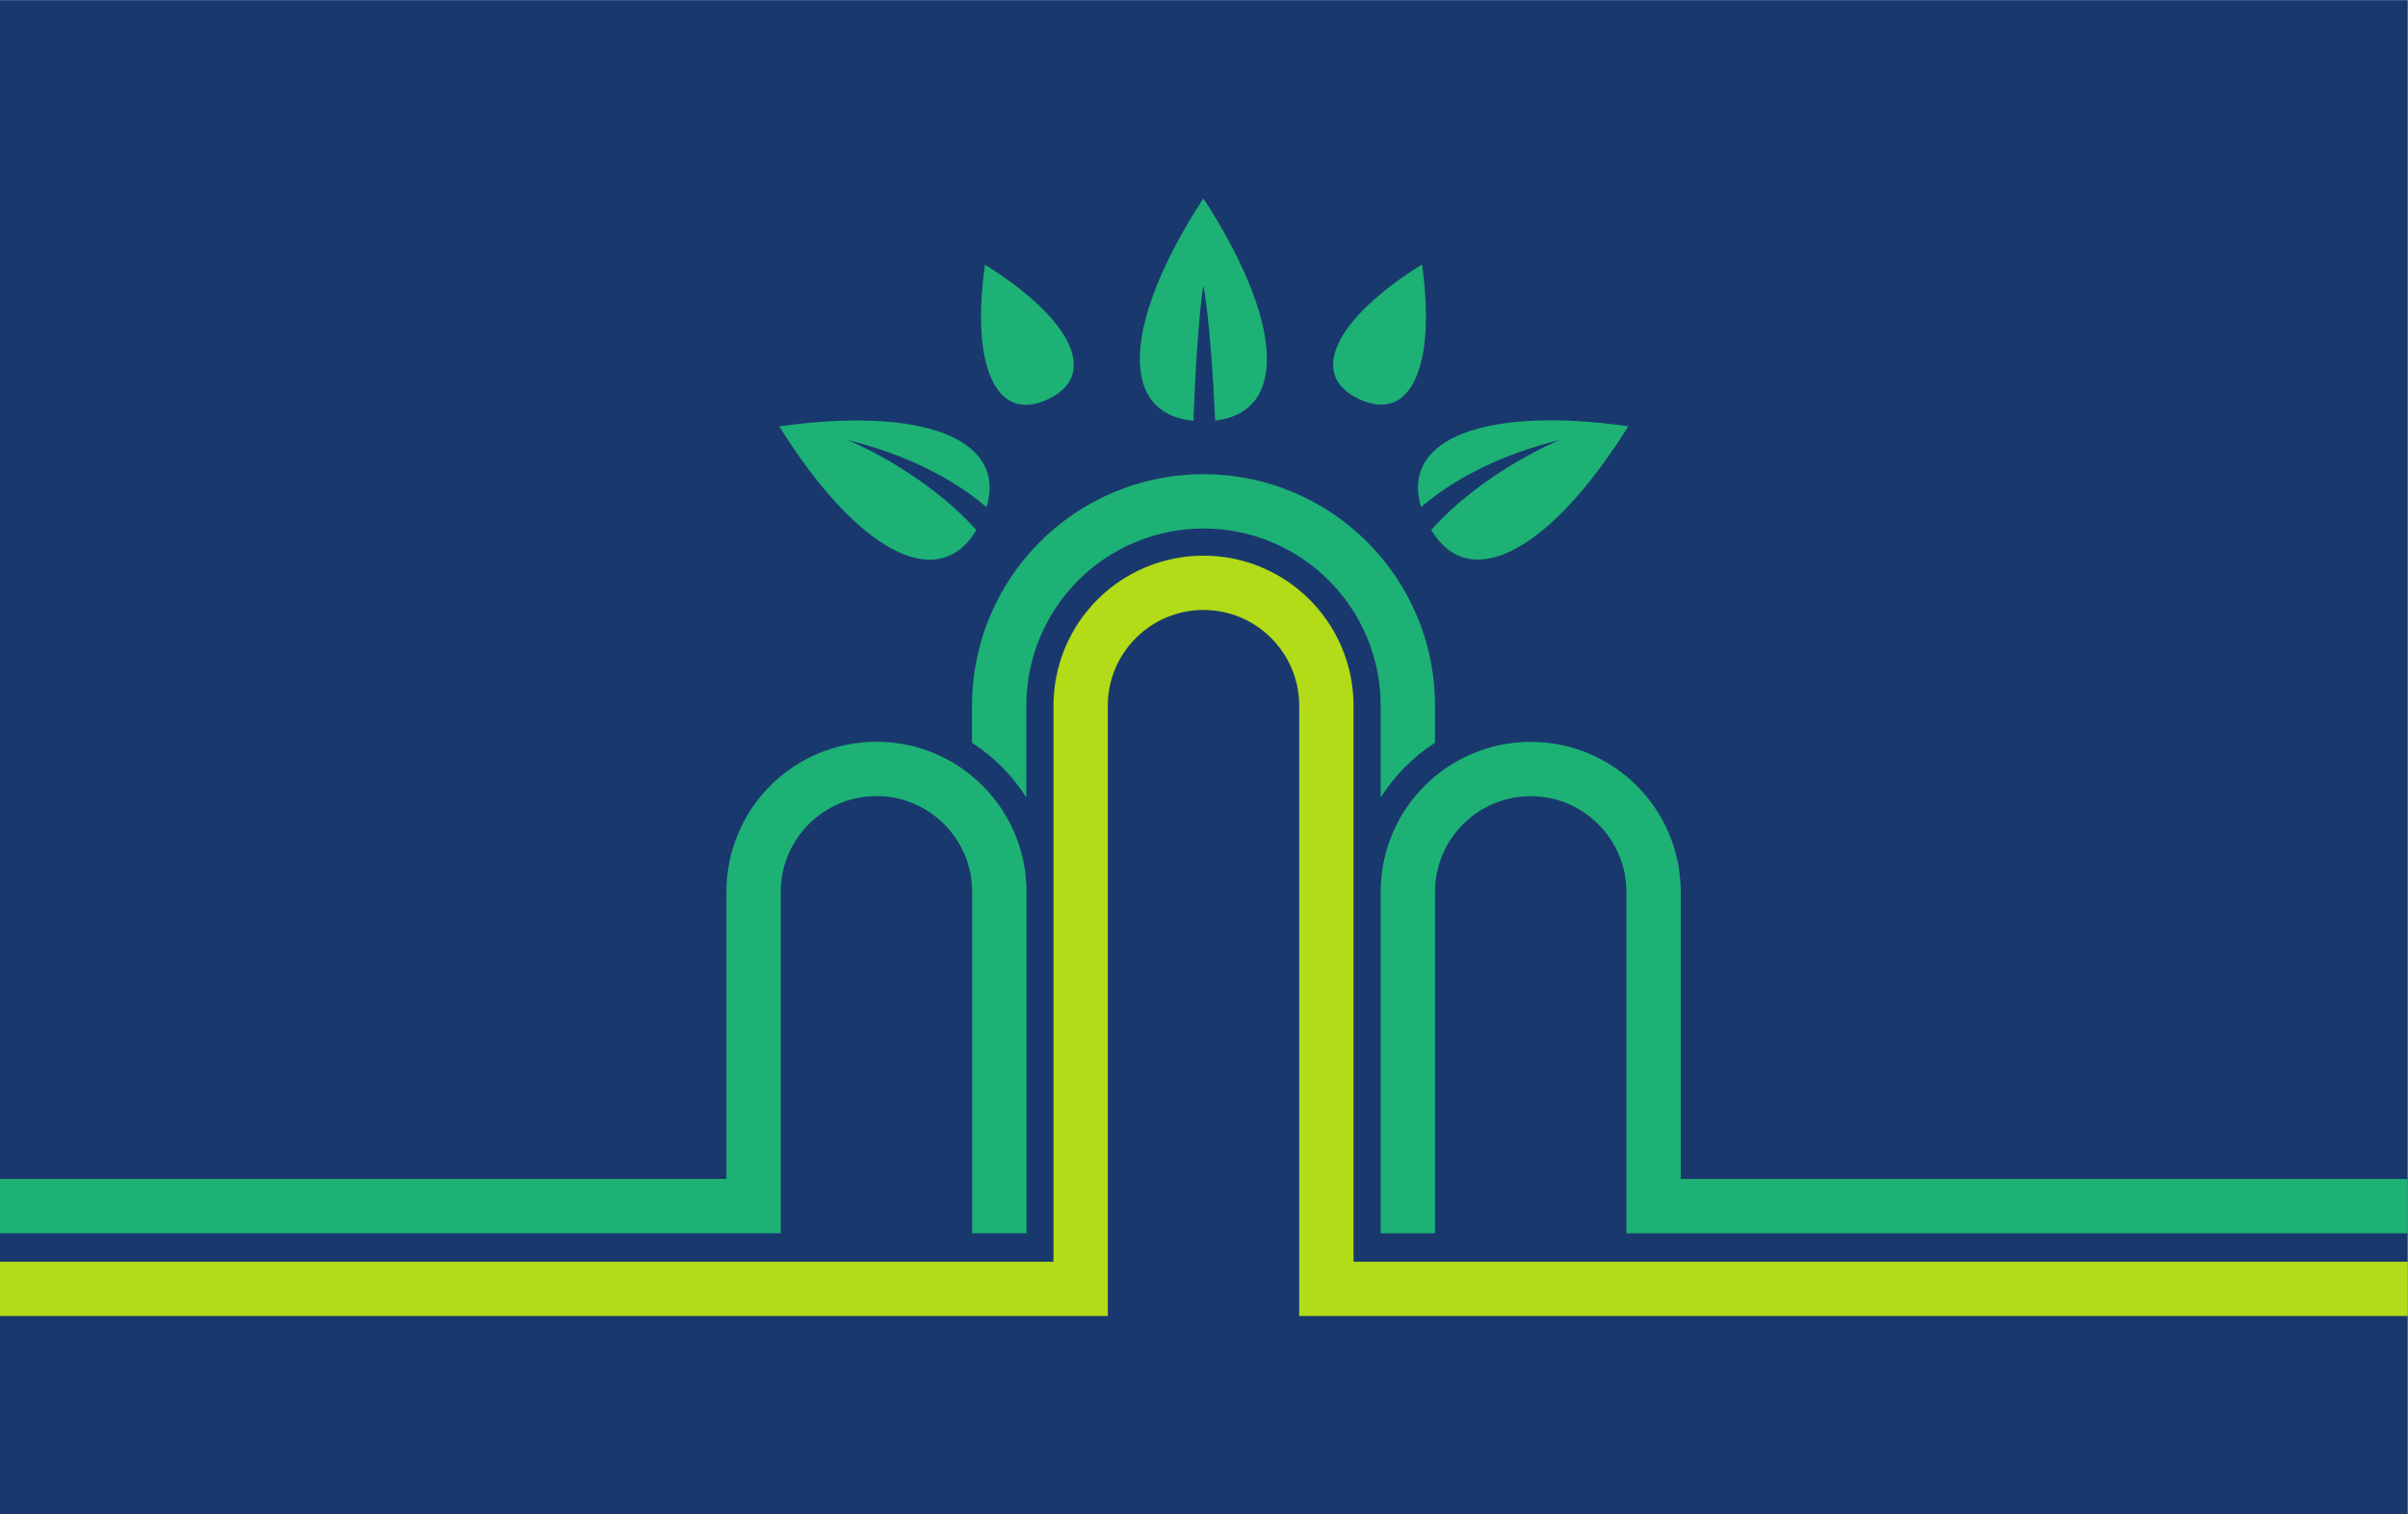
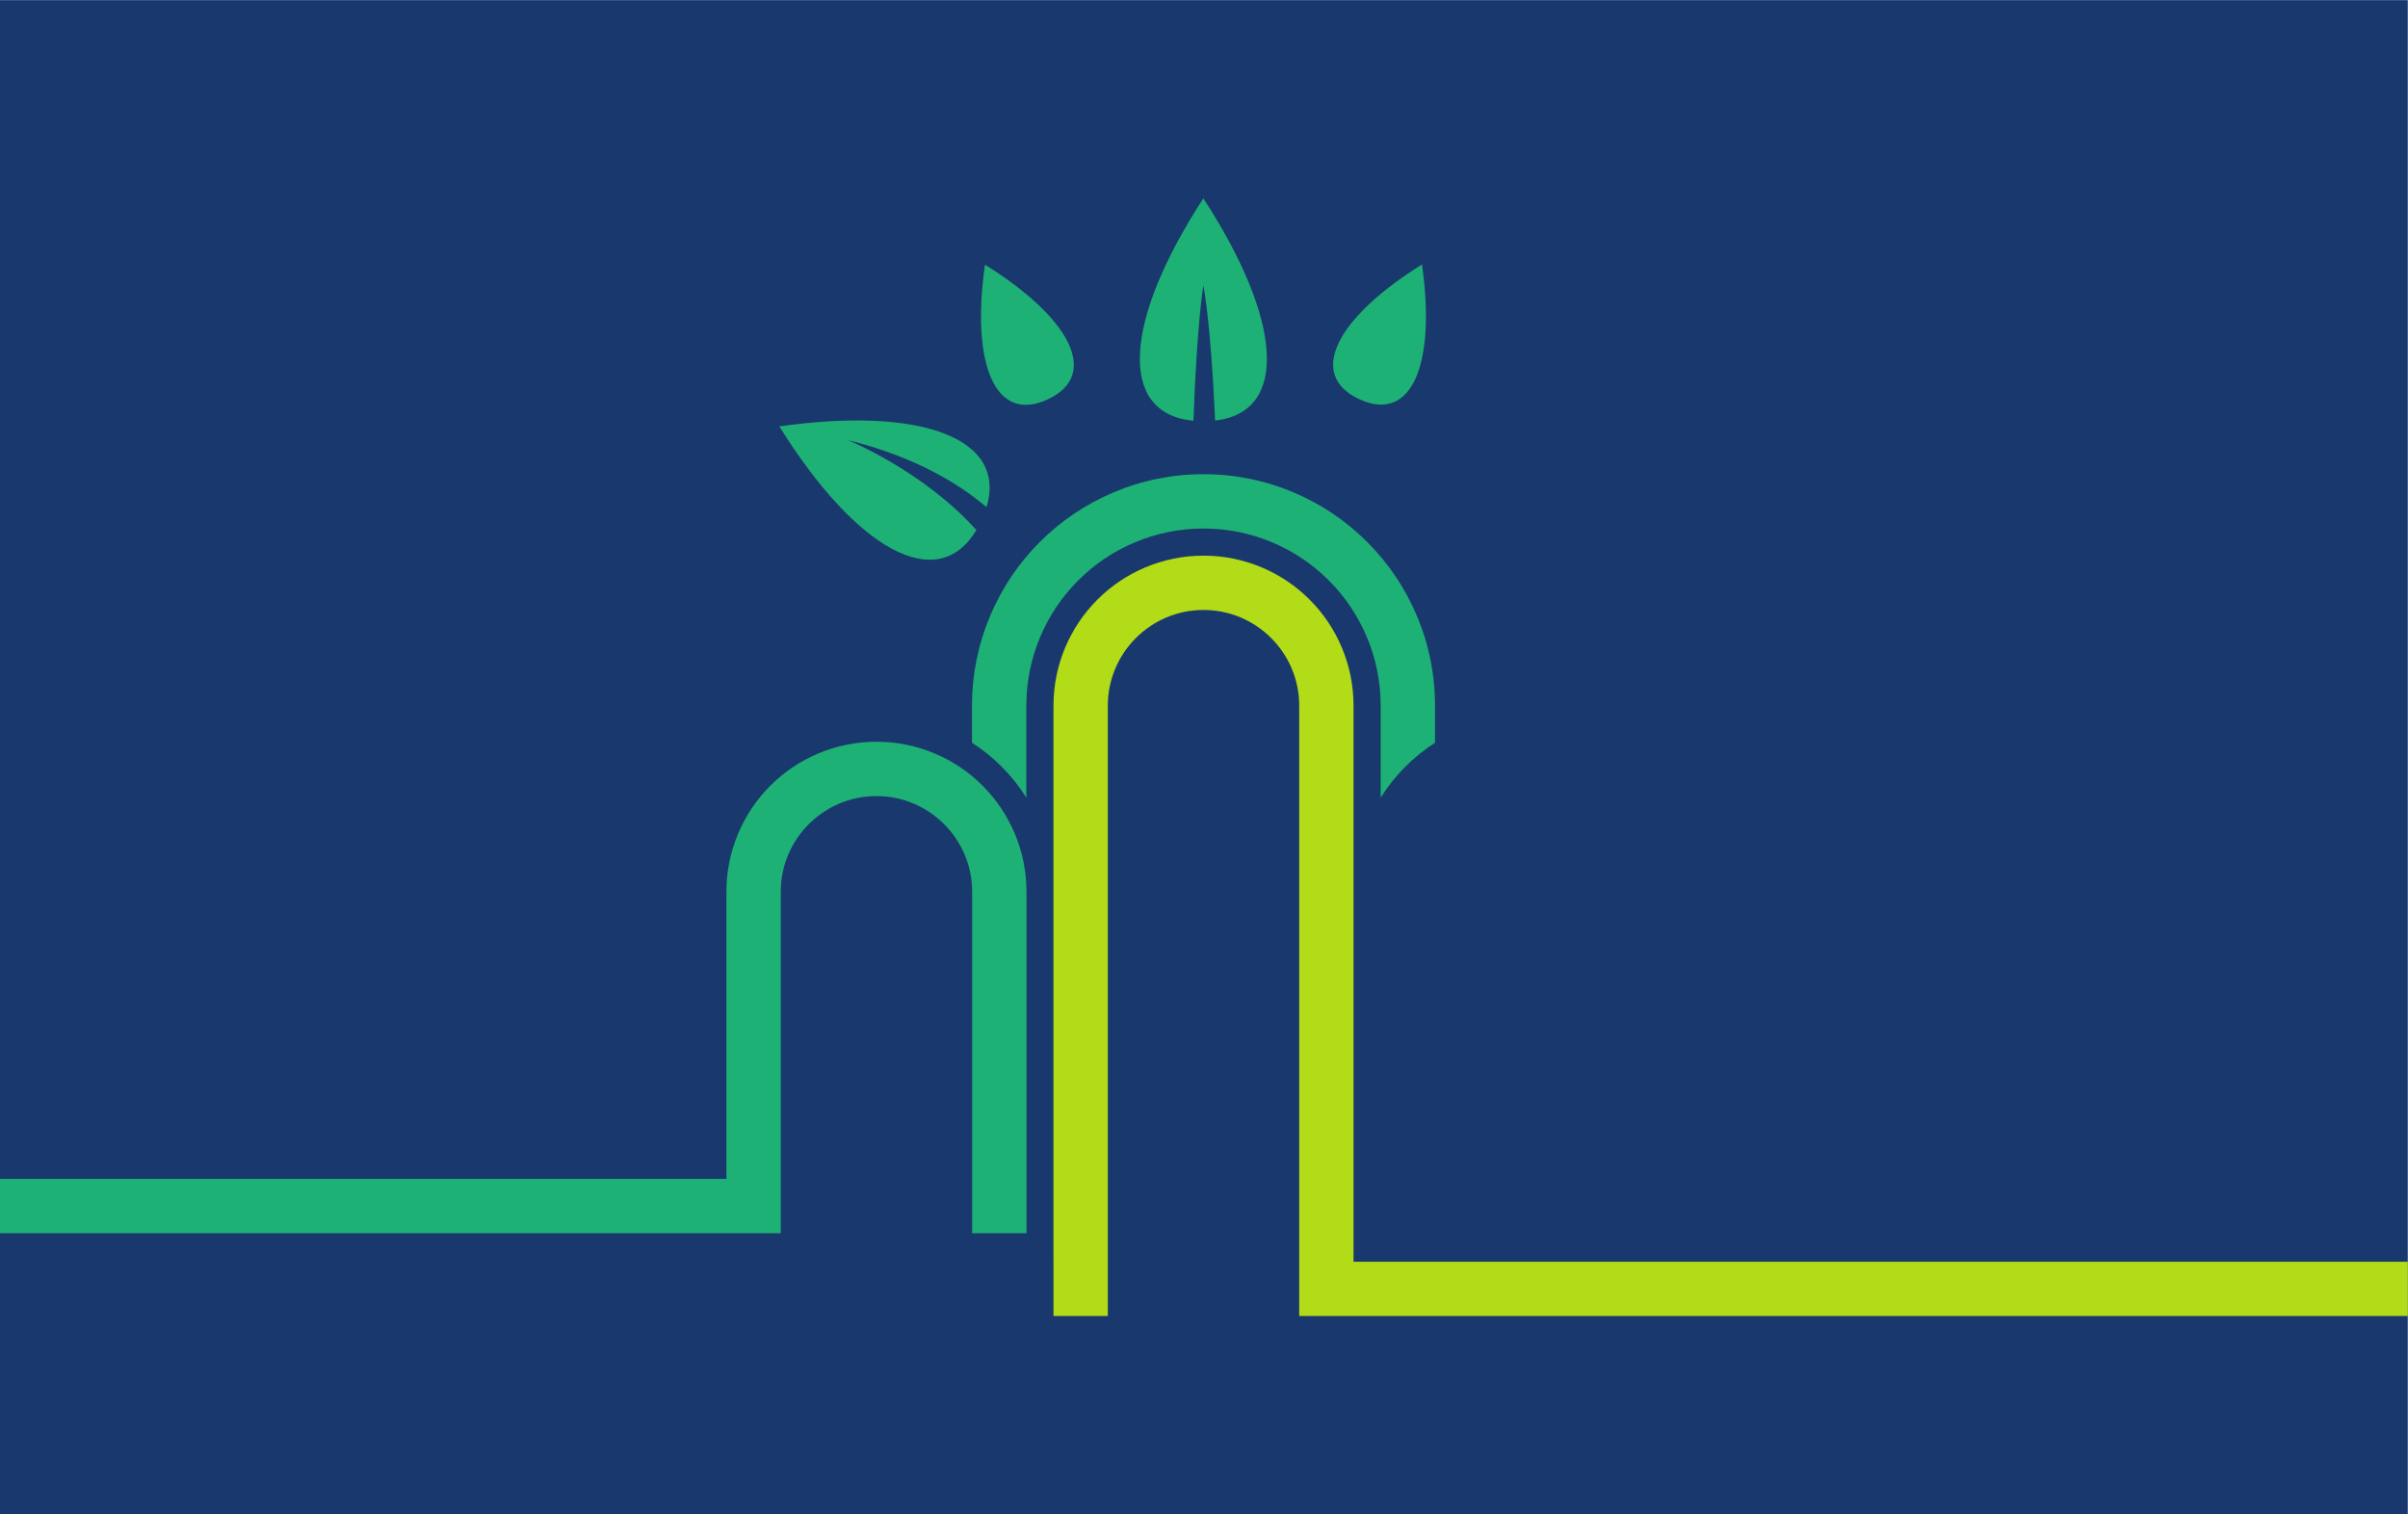
<svg xmlns="http://www.w3.org/2000/svg" viewBox="0 0 4656 2928" height="2928" width="4656" xml:space="preserve" id="svg2" version="1.1">
  <defs id="defs6" />
  <g transform="matrix(1.333,0,0,-1.333,0,2928)" id="g10">
    <g transform="scale(0.1)" id="g12">
      <g transform="scale(2.142)" id="g14">
        <path id="path16" style="fill:#19396e;fill-opacity:1;fill-rule:nonzero;stroke:none" d="M -5.178,-3.267 H 16305.2 V 10253.8 H -5.178 V -3.267" />
      </g>
      <g transform="scale(2.142)" id="g18">
-         <path id="path20" style="fill:#b2db18;fill-opacity:1;fill-rule:nonzero;stroke:none" d="m 9165.9,1709.77 v 3765.81 c 0,136.81 -26.98,269.93 -80.14,395.64 -51.21,121.06 -124.35,229.63 -217.43,322.69 -93.03,93.06 -201.6,166.21 -322.69,217.41 -125.7,53.18 -258.83,80.14 -395.64,80.14 -136.81,0 -269.94,-26.96 -395.64,-80.14 -121.09,-51.2 -229.66,-124.35 -322.69,-217.41 -93.08,-93.06 -166.22,-201.62 -217.43,-322.69 -53.16,-125.71 -80.14,-258.83 -80.14,-395.64 V 1709.77 H -5.178 V 1341.95 H 7501.92 v 4133.63 c 0,357.33 290.71,648.06 648.08,648.06 357.37,0 648.08,-290.73 648.08,-648.06 V 1341.95 h 7507.12 v 367.82 H 9165.9" />
+         <path id="path20" style="fill:#b2db18;fill-opacity:1;fill-rule:nonzero;stroke:none" d="m 9165.9,1709.77 v 3765.81 c 0,136.81 -26.98,269.93 -80.14,395.64 -51.21,121.06 -124.35,229.63 -217.43,322.69 -93.03,93.06 -201.6,166.21 -322.69,217.41 -125.7,53.18 -258.83,80.14 -395.64,80.14 -136.81,0 -269.94,-26.96 -395.64,-80.14 -121.09,-51.2 -229.66,-124.35 -322.69,-217.41 -93.08,-93.06 -166.22,-201.62 -217.43,-322.69 -53.16,-125.71 -80.14,-258.83 -80.14,-395.64 V 1709.77 V 1341.95 H 7501.92 v 4133.63 c 0,357.33 290.71,648.06 648.08,648.06 357.37,0 648.08,-290.73 648.08,-648.06 V 1341.95 h 7507.12 v 367.82 H 9165.9" />
      </g>
      <g transform="scale(2.142)" id="g22">
-         <path id="path24" style="fill:#1eb175;fill-opacity:1;fill-rule:nonzero;stroke:none" d="m 11381.6,2270.24 v 1944.23 c 0,136.82 -27,269.94 -80.1,395.65 -51.2,121.03 -124.4,229.61 -217.5,322.68 -93,93.08 -201.6,166.22 -322.6,217.43 -125.7,53.17 -258.9,80.1 -395.7,80.1 -136.8,0 -270,-26.93 -395.67,-80.1 -121.04,-51.21 -229.61,-124.35 -322.69,-217.43 -93.07,-93.07 -166.22,-201.65 -217.43,-322.68 -53.16,-125.71 -80.09,-258.83 -80.09,-395.65 V 1902.41 h 367.82 v 2312.06 c 0,357.33 290.76,648.04 648.06,648.04 357.3,0 648,-290.71 648,-648.04 V 1902.41 h 5291.5 v 367.83 h -4923.6" />
-       </g>
+         </g>
      <path id="path26" style="fill:#1eb175;fill-opacity:1;fill-rule:nonzero;stroke:none" d="m 14717.9,9876.4 c -109.6,259.3 -266.4,491.9 -465.7,691.3 -199.4,199.4 -432,356.1 -691.3,465.8 -269.3,113.9 -554.5,171.6 -847.7,171.6 -293.1,0 -578.3,-57.7 -847.6,-171.6 -259.3,-109.7 -491.9,-266.4 -691.3,-465.8 -199.4,-199.4 -356.1,-432 -465.8,-691.3 -113.9,-269.3 -171.6,-554.5 -171.6,-847.6 V 4863.6 H -11.094 v -788 H 11324.9 v 4953.2 c 0,765.5 622.8,1388.3 1388.3,1388.3 765.6,0 1388.4,-622.8 1388.4,-1388.3 V 4075.6 h 788 v 4953.2 c 0,293.1 -57.7,578.3 -171.7,847.6" />
      <g transform="scale(1.277)" id="g28">
        <path id="path30" style="fill:#1eb175;fill-opacity:1;fill-rule:nonzero;stroke:none" d="m 15683,9184.53 v -1044.4 c 79.8,127 173.6,244.76 281,352.1 102.8,102.81 215.1,193.31 336,270.83 v 421.47 c 0,354 -69.8,698.59 -207.6,1024.17 -132.5,313.3 -321.8,594.3 -562.6,835.1 -240.8,240.8 -521.8,430.1 -835.1,562.7 -325.6,137.7 -670.1,207.5 -1024.2,207.5 -354.1,0 -698.6,-69.8 -1024.2,-207.5 -313.3,-132.6 -594.3,-321.9 -835.1,-562.7 -240.8,-240.8 -430.1,-521.7 -562.6,-835.1 -137.8,-325.58 -207.6,-670.17 -207.6,-1024.17 v -421.47 c 120.9,-77.52 233.2,-168.02 336.1,-270.83 107.3,-107.34 201.1,-225.1 280.9,-352.1 v 1044.4 c 0,270.99 53.4,534.7 158.8,783.81 101.4,239.86 246.3,454.86 430.7,639.26 184.3,184.3 399.4,329.2 639.2,430.6 249,105.4 512.8,158.8 783.8,158.8 271,0 534.7,-53.4 783.8,-158.8 239.8,-101.4 454.9,-246.3 639.2,-430.6 184.3,-184.4 329.3,-399.4 430.7,-639.26 105.3,-249.11 158.8,-512.82 158.8,-783.81" />
      </g>
      <g transform="scale(1.171)" id="g32">
        <path id="path34" style="fill:#1eb175;fill-opacity:1;fill-rule:nonzero;stroke:none" d="m 14906.1,16300 c -979.8,-1504.3 -1071,-2664.8 -123,-2754.7 44.4,1227.7 123,1677.5 123,1677.5 0,0 93,-449.3 145.6,-1675.3 923.9,106.1 826.4,1260.3 -145.6,2752.5" />
      </g>
      <path id="path36" style="fill:#1eb175;fill-opacity:1;fill-rule:nonzero;stroke:none" d="m 12301.2,15579.6 c 559.9,-135 1370.1,-424.3 2008.9,-971.3 302.6,1007.8 -964.9,1461 -3005.6,1171.4 1108.2,-1778.9 2290.9,-2451.7 2857.9,-1503.9 -773.6,863.1 -1861.2,1303.8 -1861.2,1303.8" />
      <g transform="scale(1.449)" id="g38">
-         <path id="path40" style="fill:#1eb175;fill-opacity:1;fill-rule:nonzero;stroke:none" d="m 14225.5,10083 c 440.9,377.5 1000,577.2 1386.5,670.4 0,0 -750.6,-304.2 -1284.6,-899.88 391.4,-654.26 1207.7,-189.89 1972.6,1037.98 -1408.5,199.9 -2283.4,-112.9 -2074.5,-808.5" />
-       </g>
+         </g>
      <g transform="scale(1.278)" id="g42">
        <path id="path44" style="fill:#1eb175;fill-opacity:1;fill-rule:nonzero;stroke:none" d="m 16139.5,14185.3 c 160.5,-1130.9 -116.3,-1806.7 -712.8,-1528.6 -596.4,278.2 -256.7,924.6 712.8,1528.6" />
      </g>
      <g transform="scale(1.112)" id="g46">
        <path id="path48" style="fill:#1eb175;fill-opacity:1;fill-rule:nonzero;stroke:none" d="m 12848.4,16300 c -184.4,-1299.5 133.6,-2076.1 819.1,-1756.4 685.3,319.6 294.9,1062.4 -819.1,1756.4" />
      </g>
    </g>
  </g>
</svg>